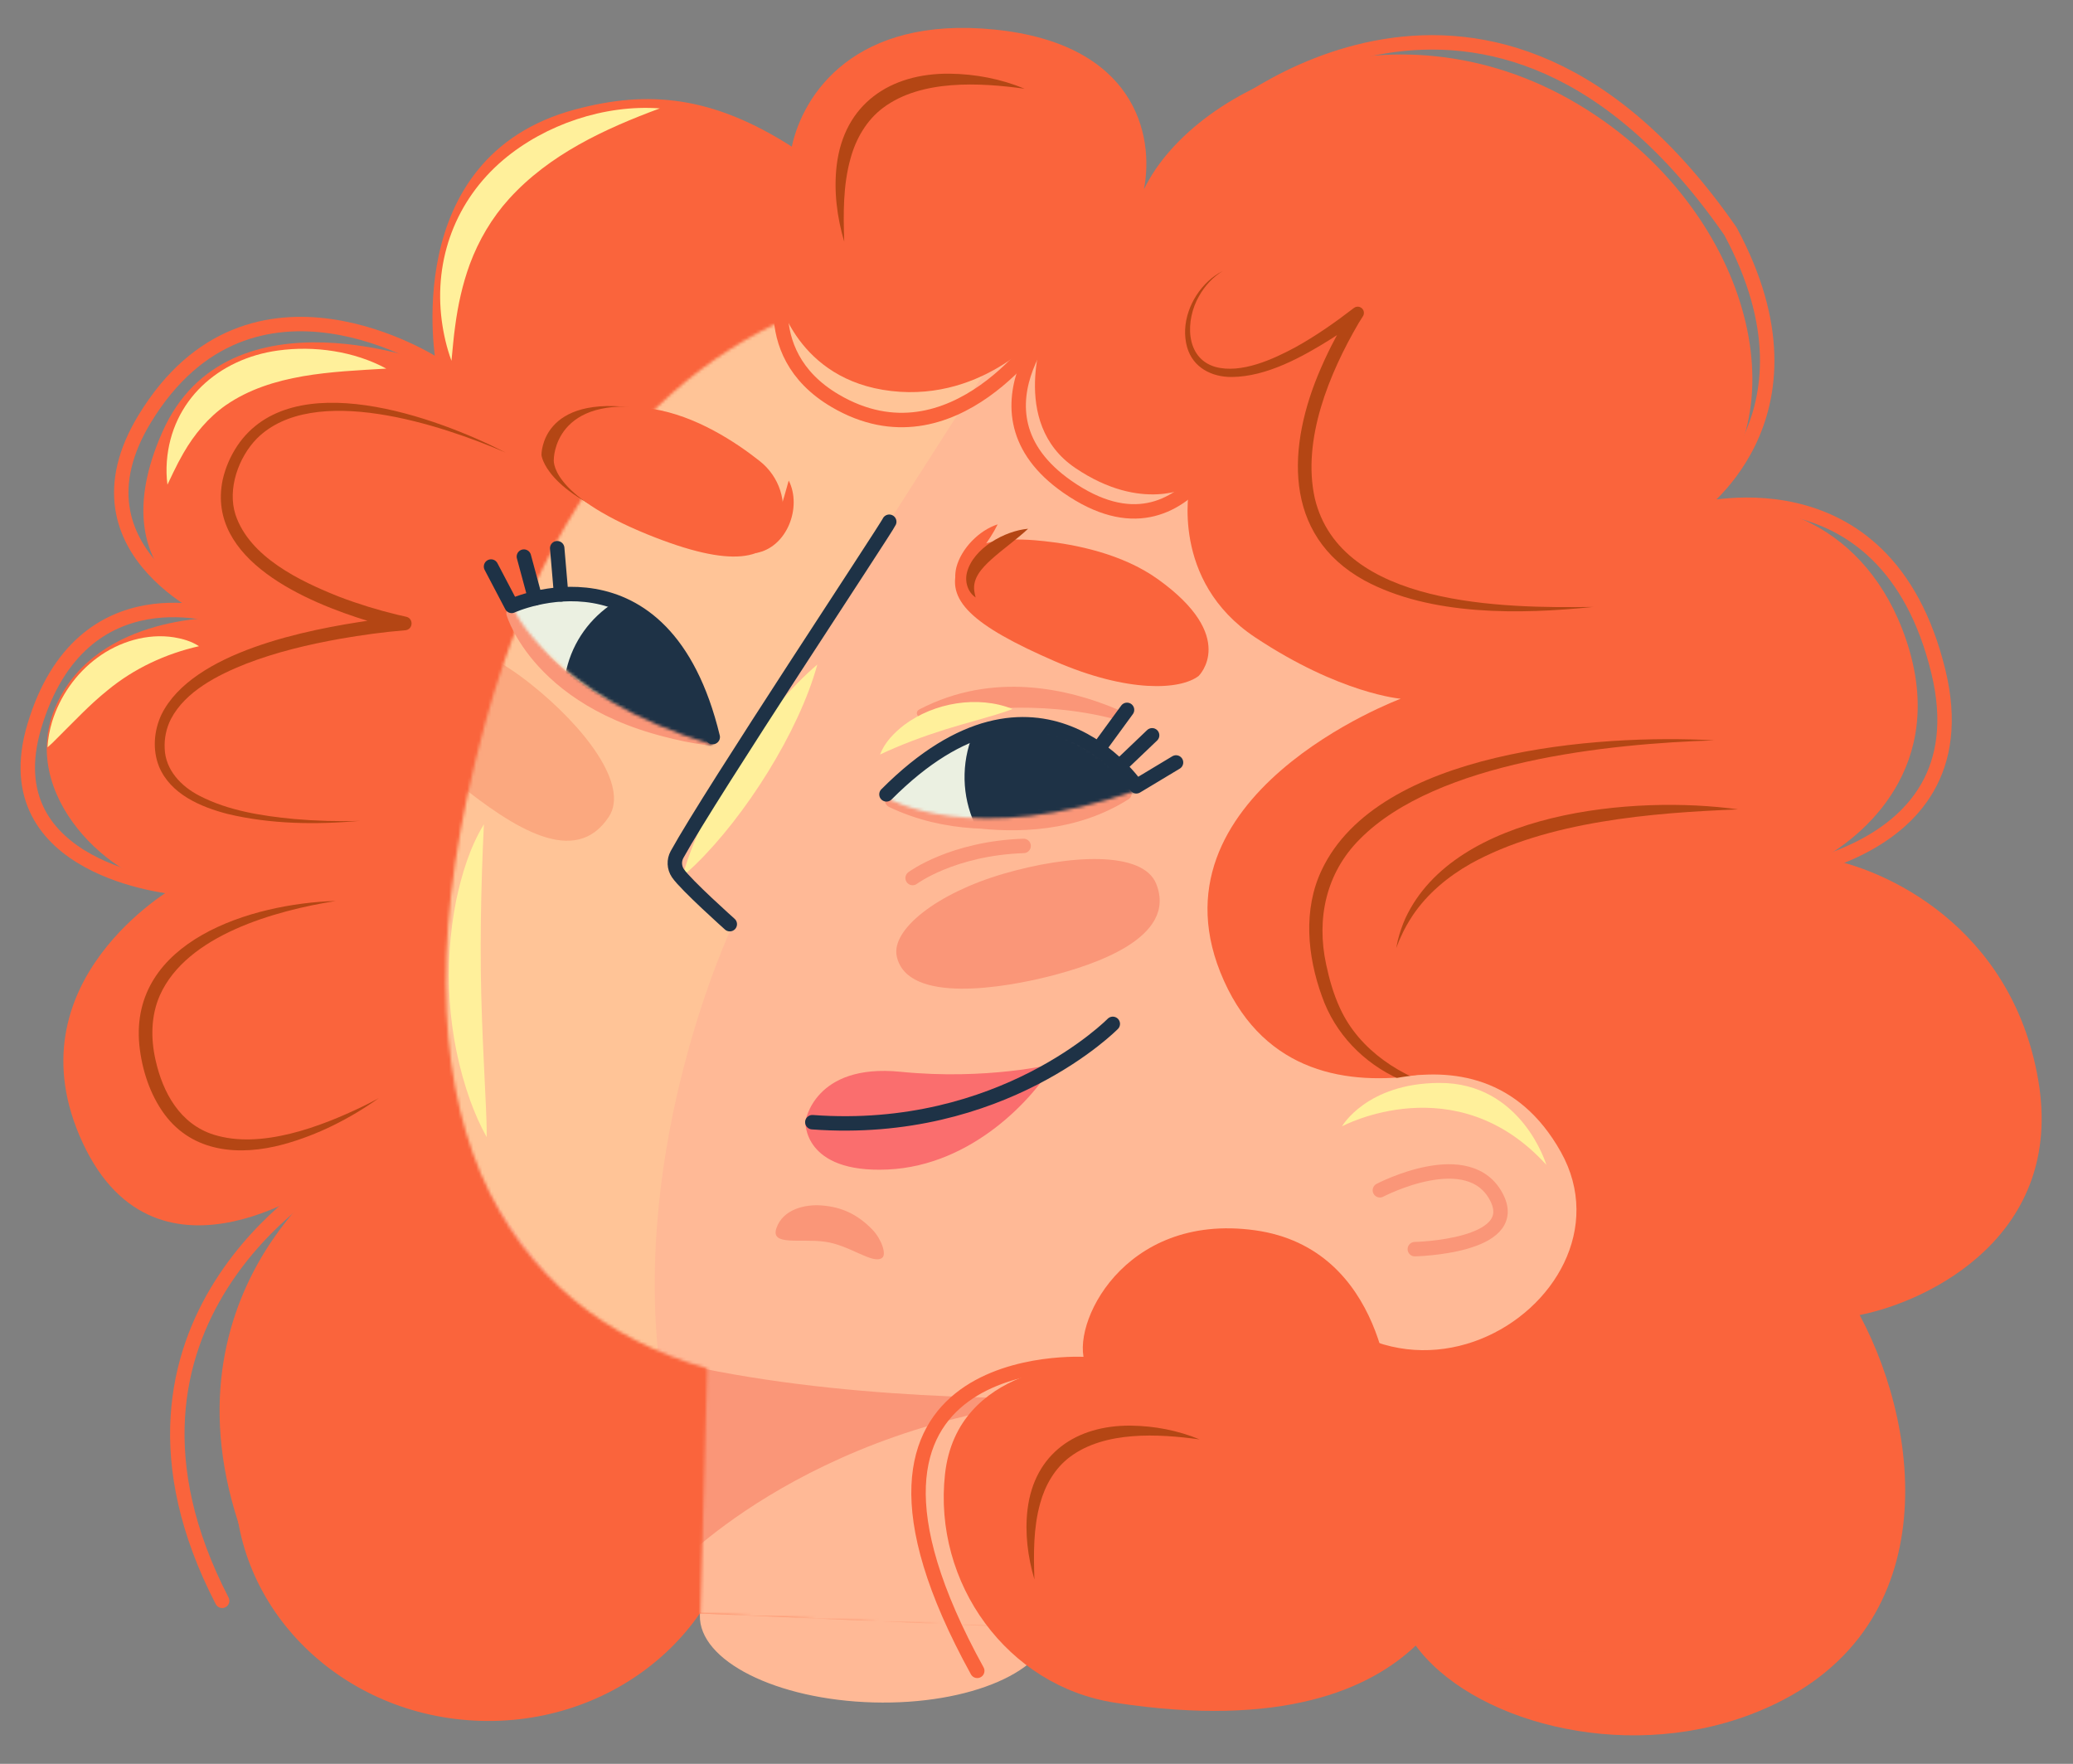
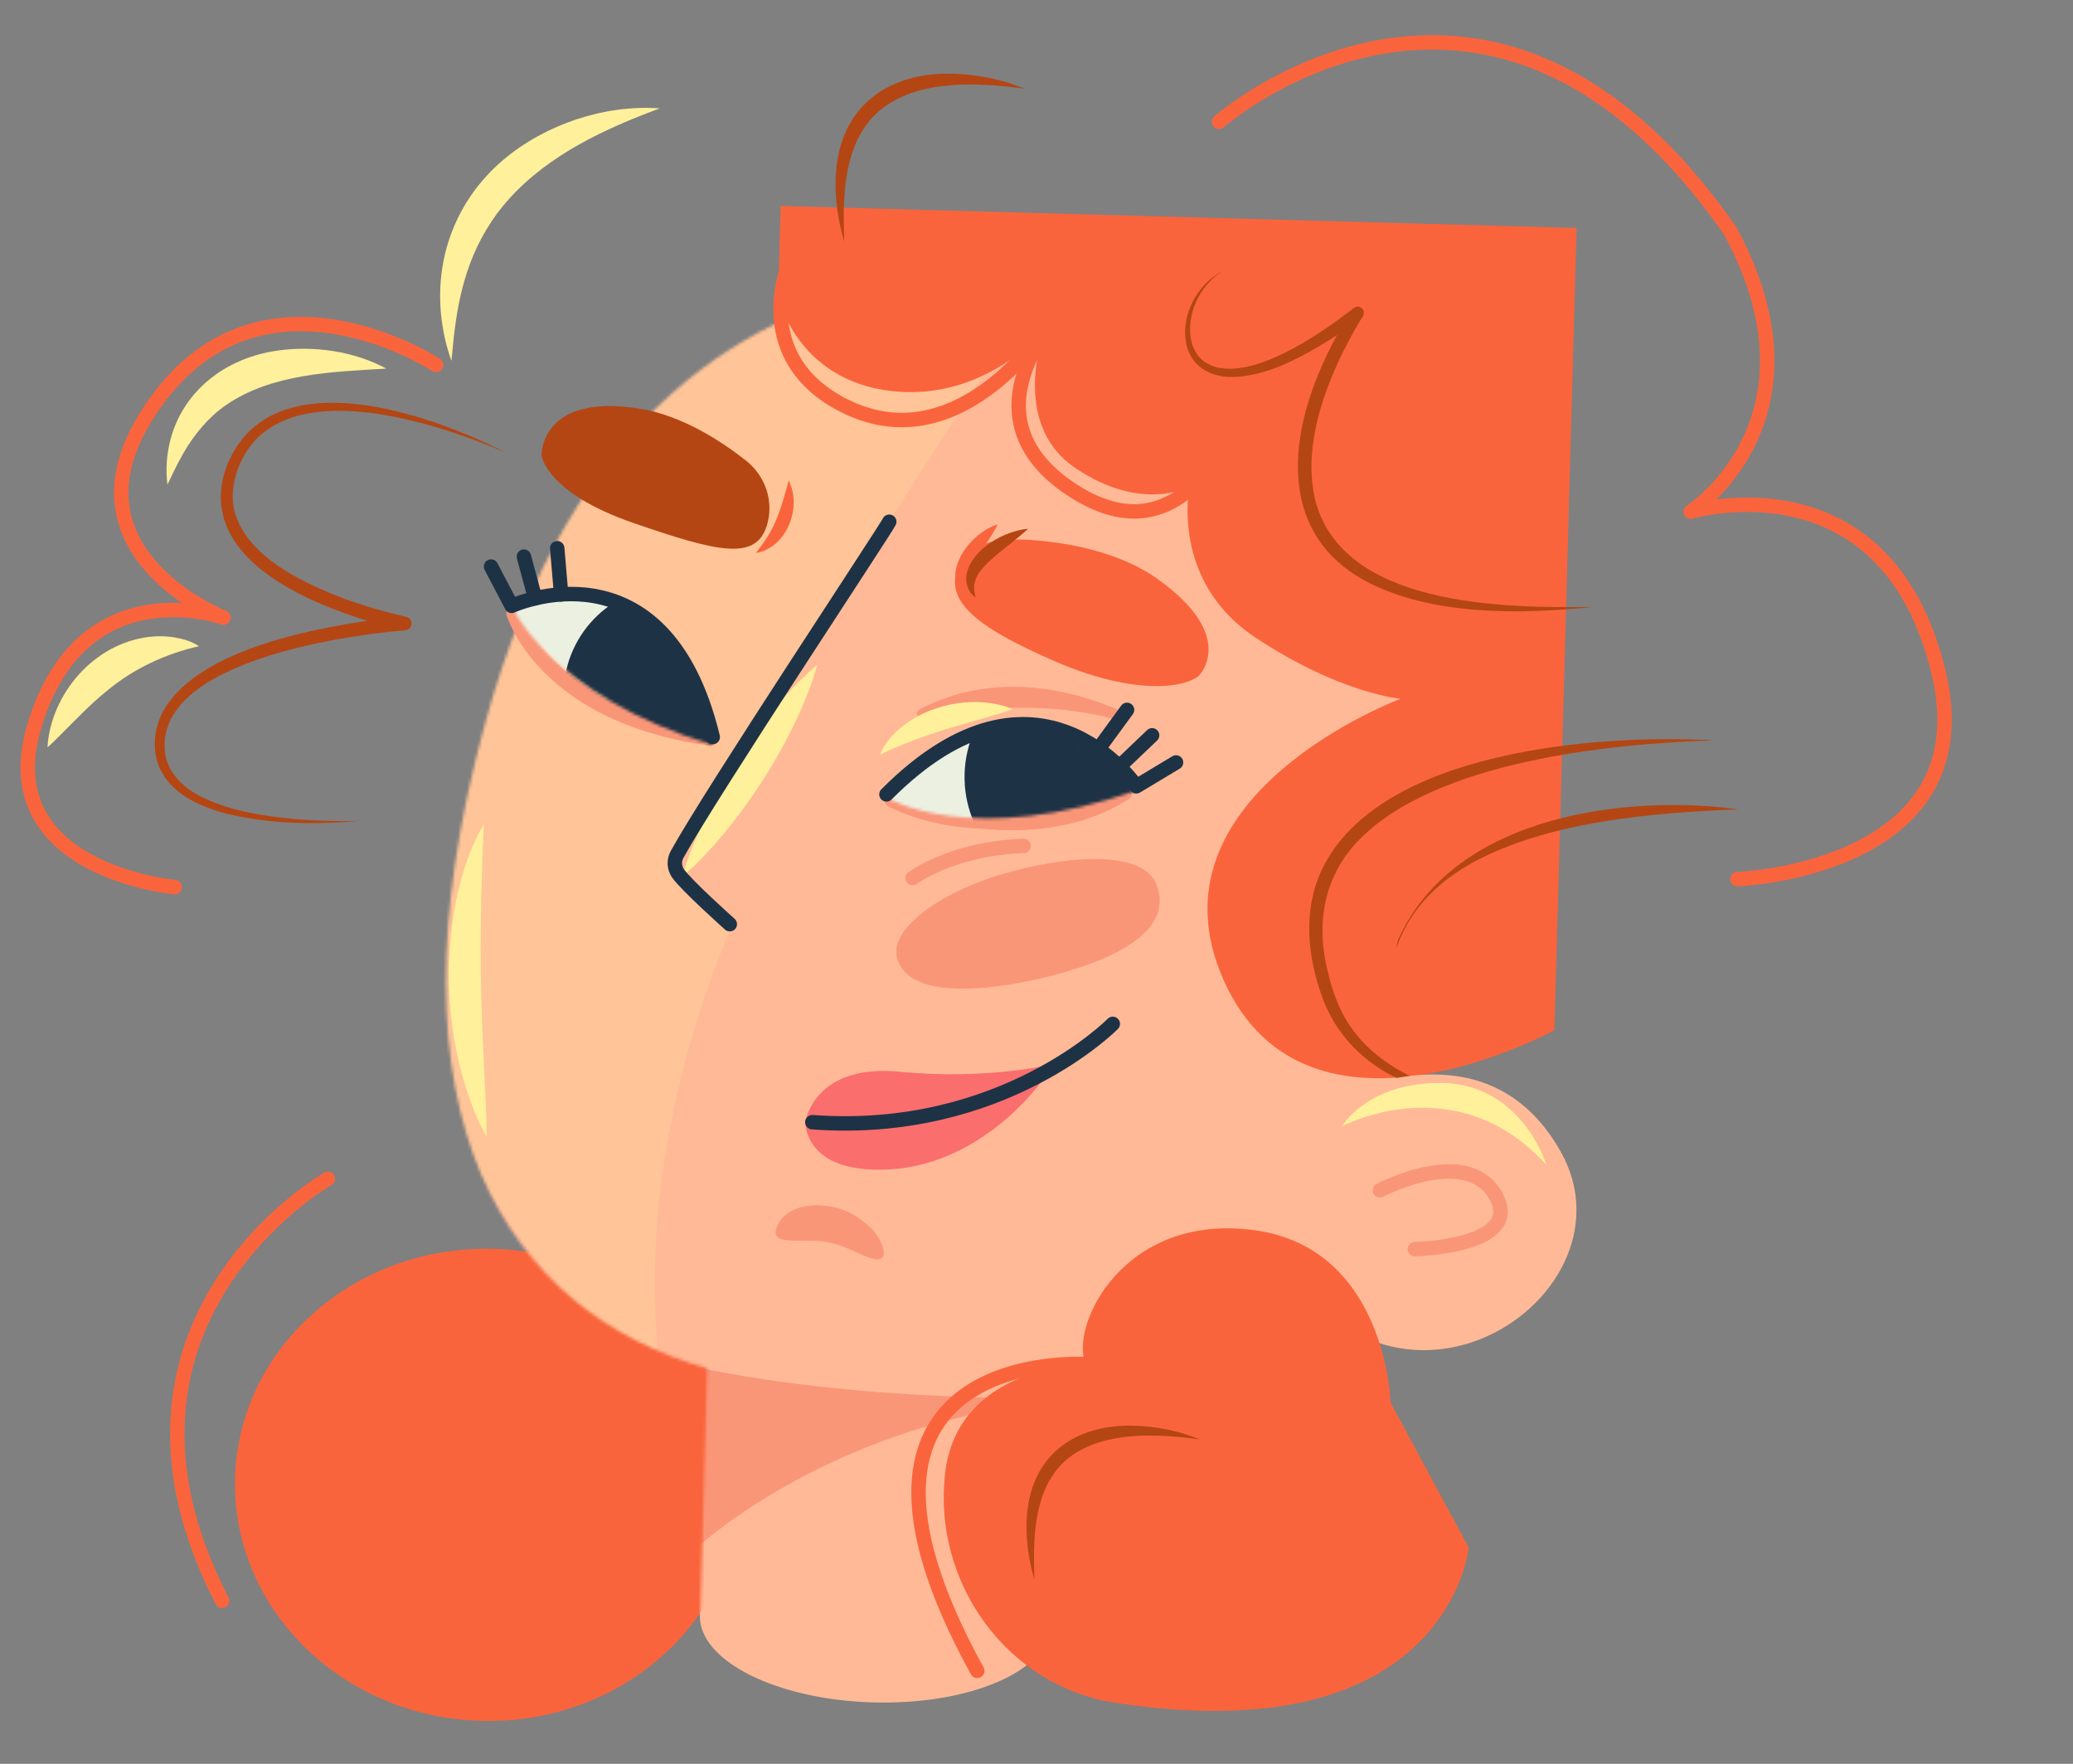
<svg xmlns="http://www.w3.org/2000/svg" width="690" height="587" viewBox="0 0 690 587" fill="none">
  <rect x="0" y="0" width="690" height="587" fill="#808080" stroke="none" />
  <ellipse cx="291.414" cy="539.161" rx="58.473" ry="27.409" transform="rotate(1.586 291.414 539.161)" fill="#FFB996" />
  <ellipse cx="162.265" cy="494.153" rx="84.055" ry="78.573" transform="rotate(1.586 162.265 494.153)" fill="#FA643C" />
-   <path d="M263.553 48.798C267.284 31.434 284.383 5.137 331.049 9.841C377.714 14.545 384.309 44.829 380.759 63.011C397.996 27.335 468.524 -3.78 531.331 38.541C585.082 74.76 599.575 141.983 563.227 171.036C584.784 162.696 619.02 172.581 633.23 209.535C649.696 252.357 622.227 276.863 606.752 285.575C626.975 288.775 669.622 308.033 678.435 359.46C687.248 410.887 642.481 433.004 618.995 437.635C640.433 477.632 647.55 546.208 582.408 570.675C539.308 586.863 489.025 572.435 470.95 547.27L552.711 550.809L552.71 550.808L470.95 547.27C321.969 540.823 238.441 537.208 89.461 530.76C43.464 441.49 108.987 392.393 109.121 392.293C108.997 392.385 52.54 434.025 27.557 380.402C2.55 326.72 58.13 295.227 58.13 295.227C38.196 294.331 4.957 264.507 18.87 234.268C32.771 204.055 74.305 205.522 74.377 205.524C74.319 205.508 32.061 193.308 54.066 143.716C76.059 94.145 145.022 121.402 145.176 121.463C145.176 121.463 132.106 52.351 191.386 36.443C215.941 29.854 237.208 31.983 263.553 48.798Z" fill="#FA643C" />
  <mask id="mask0_383_1906" style="mask-type:luminance" maskUnits="userSpaceOnUse" x="148" y="91" width="344" height="453">
    <path d="M403.731 103.848C403.731 103.848 218.962 31.324 161.492 240.627C125.1 373.174 169.437 436.464 235.375 455.408L233.112 537.151L368.063 543.726L366.365 446.36C417.433 427.635 460.932 393.52 474.241 353.545C510.856 243.537 491.611 136.217 403.731 103.851L403.731 103.848Z" fill="white" />
  </mask>
  <g mask="url(#mask0_383_1906)">
    <path d="M44.359 71.209C45.577 76.97 91.258 578.313 91.258 578.313L583.964 604.308L650.428 66.427L44.359 71.209Z" fill="#FFB996" />
-     <path d="M202.67 271.798C191.431 288.962 170.697 275.275 152.659 260.944C134.623 246.613 121.365 227.991 133.207 215.106C139.631 208.115 158.537 213.242 176.575 227.573C194.611 241.903 209.522 261.33 202.67 271.798Z" fill="#FA9678" />
    <path d="M375.163 464.693C375.163 464.693 162.695 476.76 135.87 395.642C109.463 315.79 226.721 519.777 226.721 519.777C226.721 519.777 278.426 466.15 375.163 464.693Z" fill="#FA9678" />
    <path d="M384.844 294.13C392.093 312.23 363.614 321.245 349.392 324.876C334.983 328.557 301.928 334.482 298.479 318.212C296.609 309.386 311.815 297.273 333.923 290.811C356.035 284.345 380.421 283.089 384.844 294.13Z" fill="#FA9678" />
    <path opacity="0.2" d="M342.296 101.116L223.633 286.707L243.756 308.182C243.756 308.182 209.469 380.151 219.901 457.623C219.901 457.623 67.162 363.523 178.814 174.216C290.467 -15.091 342.296 101.119 342.296 101.119L342.296 101.116Z" fill="#FFF09B" />
  </g>
  <path d="M303.768 292.203C303.768 292.203 316.915 282.352 340.711 281.517" stroke="#FA9678" stroke-width="4.806" stroke-linecap="round" stroke-linejoin="round" />
  <path d="M236.193 245.629C236.193 245.629 187.97 241.601 170.933 204.064C170.933 204.064 180.83 238.147 236.193 245.629Z" fill="#FA9678" stroke="#FA9678" stroke-width="4.806" stroke-linecap="round" stroke-linejoin="round" />
  <path d="M374.295 263.985C374.295 263.985 332.819 283.551 296.96 266.387C296.96 266.387 341.436 284.822 374.295 263.985Z" fill="#FA9678" stroke="#FA9678" stroke-width="4.806" stroke-linecap="round" stroke-linejoin="round" />
  <path d="M524.774 75.864L517.384 342.848C517.384 342.848 435.101 388.062 407.387 326.393C379.673 264.723 466.238 232.534 466.238 232.534C466.238 232.534 446.153 230.949 417.771 212.1C389.39 193.251 395.929 161.948 395.929 161.948C395.929 161.948 380.201 170.805 357.905 155.737C335.613 140.67 347.818 109.515 347.818 109.515C347.818 109.515 328.236 133.754 296.679 130.13C265.122 126.505 259.006 98.81 259.006 98.81L259.844 68.537L524.774 75.87L524.774 75.864Z" fill="#FA643C" />
  <mask id="mask1_383_1906" style="mask-type:luminance" maskUnits="userSpaceOnUse" x="170" y="198" width="68" height="50">
    <path d="M170.31 201.643C170.31 201.643 182.906 231.41 237.162 247.876C237.162 247.876 231.74 182.559 170.31 201.643Z" fill="white" />
  </mask>
  <g mask="url(#mask1_383_1906)">
    <path d="M204.54 288.781C242.706 289.837 274.502 259.754 275.559 221.588C276.615 183.422 246.532 151.626 208.366 150.57C170.2 149.513 138.404 179.597 137.348 217.762C136.291 255.928 166.374 287.724 204.54 288.781Z" fill="#EBF0E1" />
    <path d="M222.743 267.223C242.704 267.776 259.333 252.042 259.886 232.082C260.438 212.121 244.705 195.492 224.744 194.94C204.784 194.387 188.154 210.121 187.602 230.081C187.049 250.042 202.783 266.671 222.743 267.223Z" fill="#1E3246" />
  </g>
  <path d="M163.442 188.545L170.312 201.637C170.312 201.637 221.012 178.266 237.236 245.293" stroke="#1E3246" stroke-width="4.806" stroke-linecap="round" stroke-linejoin="round" />
  <path d="M174.377 185.234L178.127 199.118" stroke="#1E3246" stroke-width="4.806" stroke-linecap="round" stroke-linejoin="round" />
  <path d="M185.466 182.445L186.777 197.809" stroke="#1E3246" stroke-width="4.806" stroke-linecap="round" stroke-linejoin="round" />
  <path d="M308.091 239.024C321.766 236 345.522 232.852 370.581 239.203C373.123 239.846 374.555 237.205 372.2 236.205C355.614 229.153 330.601 223.336 306.087 236.044C304.062 237.094 305.715 239.55 308.091 239.024Z" fill="#FA9678" />
  <path d="M350.583 354.125C350.583 354.125 328.472 359.558 299.718 356.682C270.965 353.806 268.078 373.242 268.078 373.242C268.078 373.242 267.18 390.509 295.5 389.209C323.82 387.909 344.157 365.246 350.583 354.125Z" fill="#FA6E6E" />
  <path d="M370.393 340.738C370.393 340.738 333.675 378.133 270.387 373.462" stroke="#1E3246" stroke-width="4.806" stroke-linecap="round" stroke-linejoin="round" />
  <path d="M290.357 409.195C285.469 404.169 280.228 401.66 273.375 401.157C267.905 400.755 260.62 402.434 258.445 408.692C256.343 414.742 266.248 412.107 274.558 413.236C282.868 414.365 290.467 420.857 293.593 418.634C295.2 417.49 293.381 412.307 290.36 409.198L290.357 409.195Z" fill="#FA9678" />
  <path d="M255.235 174.916C257.695 167.035 254.846 158.472 248.371 153.348C240.366 147.012 227.037 138.198 212.604 135.943C179.842 130.825 180.228 151.443 180.228 151.443C180.228 151.443 181.401 163.888 210.821 174.043C239.055 183.791 251.557 186.699 255.238 174.916L255.235 174.916Z" fill="#B44614" />
-   <path d="M259.783 175.042C262.243 167.161 259.394 158.597 252.918 153.474C244.914 147.137 231.585 138.323 217.151 136.068C184.39 130.951 184.343 152.788 184.343 152.788C184.343 152.788 182.234 164.377 215.713 177.929C243.401 189.136 256.105 186.828 259.783 175.045L259.783 175.042Z" fill="#FA643C" />
  <path d="M262.529 159.916C267.035 168.818 261.945 182.243 251.631 184.042C253.125 182.008 254.49 180.261 255.601 178.4C259.194 172.656 260.657 166.472 262.529 159.916Z" fill="#FA643C" />
  <path d="M319.035 188.241C323.24 178.071 339.399 179.22 347.608 180.094C357.759 181.174 373.447 184.207 385.335 192.704C412.314 211.982 398.976 224.946 398.976 224.946C392.924 229.625 375.532 230.678 351.089 220.056C323.697 208.147 314.318 199.653 319.034 188.244L319.035 188.241Z" fill="#FA643C" />
  <path d="M332.07 174.506C329.231 180.313 325.059 184.833 321.66 190.165C320.553 191.953 319.643 193.608 319.245 195.796C317.716 193.888 317.771 191.075 318.328 188.808C319.976 182.512 325.912 176.472 332.07 174.506Z" fill="#FA643C" />
  <path d="M342.204 175.971C338.19 179.694 333.829 182.689 329.892 186.245C326.883 189.012 323.627 192.392 324.314 196.8C324.404 197.452 324.559 198.122 324.736 198.83C322.106 197.045 321.057 193.576 321.867 190.474C323.944 182.459 334.443 176.628 342.201 175.968L342.204 175.971Z" fill="#B44614" />
  <path d="M414.306 132.001C414.306 132.001 397.526 191.412 355.324 162.029C318.769 136.574 355.276 101.47 355.276 101.47" stroke="#FA643C" stroke-width="4.806" stroke-linecap="round" stroke-linejoin="round" />
  <path d="M262.535 87.894C262.535 87.894 250.185 117.056 278.008 133.388C317.386 156.505 347.815 109.507 347.815 109.507" stroke="#FA643C" stroke-width="4.806" stroke-linecap="round" stroke-linejoin="round" />
  <path d="M145.179 121.459C145.179 121.459 83.621 81.099 48.173 139.36C20.736 184.452 74.38 205.52 74.38 205.52C74.38 205.52 27.264 188.767 11.442 241.626C-2.966 289.76 58.132 295.223 58.132 295.223" stroke="#FA643C" stroke-width="4.806" stroke-linecap="round" stroke-linejoin="round" />
  <path d="M405.755 40.548C405.755 40.548 495.688 -38.612 575.967 76.944C609.817 139.784 562.767 170.295 562.767 170.295C562.767 170.295 627.582 151.016 645.195 223.521C661.235 289.545 578.34 292.584 578.34 292.584" stroke="#FA643C" stroke-width="4.806" stroke-linecap="round" stroke-linejoin="round" />
  <path d="M109.125 392.294C109.125 392.294 25.924 439.868 73.939 532.742" stroke="#FA643C" stroke-width="4.806" stroke-linecap="round" stroke-linejoin="round" />
  <path d="M361.367 453.974C361.367 453.974 265.686 447.895 325.276 556.049" stroke="#FA643C" stroke-width="4.806" stroke-linecap="round" stroke-linejoin="round" />
  <path d="M570.634 246.387C535.498 247.468 478.255 253.405 452.677 279.203C441.415 290.401 438.099 305.634 441.405 320.934C442.45 325.883 443.865 330.87 446.002 335.475C452.475 349.687 466.653 358.647 481.405 362.586C486.452 363.981 491.631 364.956 496.87 365.336C486.265 365.657 475.525 363.608 465.816 359.178C453.864 353.79 444.36 344.024 440.002 331.549C435.159 318.172 433.65 302.702 439.95 289.502C458.773 249.743 531.792 244.215 570.634 246.387Z" fill="#B44614" />
-   <path d="M578.534 269.36C549.734 270.482 515.018 273.326 489.539 287.413C481.993 291.688 475.128 297.369 470.248 304.601C468.788 306.827 467.362 309.261 466.307 311.709L465.885 312.645L465.674 313.114C465.371 313.907 465.056 314.721 464.739 315.517C464.896 314.68 465.081 313.817 465.254 312.978C465.884 310.454 466.724 307.955 467.795 305.584C484.365 269.943 544.113 264.55 578.534 269.36Z" fill="#B44614" />
+   <path d="M578.534 269.36C549.734 270.482 515.018 273.326 489.539 287.413C481.993 291.688 475.128 297.369 470.248 304.601C468.788 306.827 467.362 309.261 466.307 311.709L465.885 312.645L465.674 313.114C465.371 313.907 465.056 314.721 464.739 315.517C464.896 314.68 465.081 313.817 465.254 312.978C484.365 269.943 544.113 264.55 578.534 269.36Z" fill="#B44614" />
  <path d="M431.063 371.952C431.063 371.952 491.324 333.018 519.523 383.346C547.722 433.674 453.864 493.013 417.847 401.864L431.063 371.949L431.063 371.952Z" fill="#FFB996" />
  <path d="M462.865 466.792C462.865 466.792 461.501 415.452 417.638 409.421C373.775 403.393 355.899 441.524 361.368 453.974C361.368 453.974 318.612 454.171 314.553 490.53C310.494 526.891 335.287 561.142 371.085 566.651C482.118 583.739 488.893 515.073 488.893 515.073L462.865 466.789L462.865 466.792Z" fill="#FA643C" />
  <path d="M459.298 396.121C459.298 396.121 489.248 380.404 498.279 398.757C506.26 414.978 470.927 415.713 470.927 415.713" stroke="#FA9678" stroke-width="4.806" stroke-linecap="round" stroke-linejoin="round" />
  <path d="M446.689 374.834C446.689 374.834 484.559 354.477 514.707 387.654C514.707 387.654 506.56 360.229 478.96 360.391C454.869 360.531 446.689 374.831 446.689 374.831L446.689 374.834Z" fill="#FFF09B" />
  <path d="M399.285 479.027C385.521 477.138 367.777 476.15 356.158 484.84C351.121 488.598 347.865 494.281 346.224 500.292C343.932 508.491 344.016 517.125 344.31 525.645C342.099 518.129 341.084 510.24 342.011 502.372C344.277 483.68 358.269 474.288 376.389 474.445C384.249 474.541 392.041 476.021 399.282 479.027L399.285 479.027Z" fill="#B44614" />
  <path d="M161.068 274.325C160.032 296.009 159.601 317.516 160.437 339.155C160.729 347.882 161.364 359.614 161.745 368.39C161.863 371.747 162.046 375.033 161.991 378.435C159.8 374.505 157.992 370.354 156.464 366.126C148.928 344.957 147.477 321.668 151.836 299.649C153.716 290.859 156.351 282.048 161.068 274.325Z" fill="#FFF09B" />
  <path d="M272.042 221.162C265.92 243.559 248.009 271.735 231.335 287.878C230.046 289.116 228.721 290.331 227.284 291.474C227.715 289.688 228.253 287.975 228.83 286.282C236.392 264.358 254.33 236.201 272.042 221.162Z" fill="#FFF09B" />
  <path d="M242.91 307.56C242.91 307.56 228.326 294.549 225.648 290.606C224.386 288.746 224.276 286.339 225.361 284.368C236.608 263.916 294.959 176.003 295.985 173.631" stroke="#1E3246" stroke-width="4.806" stroke-linecap="round" stroke-linejoin="round" />
  <path d="M219.62 36.074C201.179 42.893 182.803 51.445 169.466 66.154C163.734 72.475 159.328 79.961 156.362 87.965C153.939 94.597 152.415 101.553 151.499 108.553C150.952 112.358 150.674 116.235 150.272 120.072C148.68 115.744 147.638 111.225 147.031 106.65C144.385 86.235 151.718 66.625 167.468 53.242C181.485 41.373 201.332 34.72 219.62 36.074Z" fill="#FFF09B" />
  <path d="M128.575 122.671C110.552 123.754 90.441 124.303 75.159 134.851C69.338 138.919 64.623 144.586 61.064 150.779C59.867 152.863 58.722 155.028 57.687 157.205C57.044 158.515 56.395 159.975 55.733 161.294C55.393 158.75 55.354 156.174 55.529 153.614C57.06 133.186 72.81 119.349 92.52 116.65C104.558 114.984 117.89 116.867 128.575 122.671Z" fill="#FFF09B" />
  <path d="M66.234 215.051C55.084 217.576 44.574 222.486 35.825 229.711C29.747 234.573 24.495 240.28 18.945 245.741C17.979 246.744 16.967 247.743 15.825 248.707C15.946 245.786 16.524 242.959 17.341 240.167C19.954 231.73 25.258 224.132 32.386 218.895C39.621 213.55 48.977 210.683 57.934 212.101C60.849 212.59 63.748 213.41 66.234 215.054L66.234 215.051Z" fill="#FFF09B" />
  <path d="M292.924 251.09C294.464 247.072 297.602 243.859 300.949 241.271C310.843 233.849 325.451 231.325 337.034 235.951C333.267 237.44 329.312 238.455 325.475 239.589C322.251 240.496 317.679 241.801 314.541 242.786C307.122 245.125 300.032 247.774 292.924 251.093L292.924 251.09Z" fill="#FFF09B" />
  <path d="M168.298 150.605C147.003 141.424 104.316 127.145 85.489 145.955C79.371 152.211 75.626 162.722 78.381 171.277C83.087 185.403 99.832 193.407 112.889 198.591C119.235 201.018 125.77 203.015 132.376 204.611C133.315 204.835 134.28 205.057 135.186 205.244C137.745 205.817 137.524 209.501 134.897 209.748C127.685 210.325 120.446 211.337 113.31 212.572C102.603 214.487 91.98 216.993 81.851 220.917C72.489 224.627 61.725 230.06 56.89 239.292C55.356 242.311 54.647 245.713 54.815 249.093C55.036 256.186 60.261 261.695 66.386 264.829C76.046 269.822 87.113 271.521 97.857 272.561C105.155 273.196 112.497 273.411 119.824 273.182C105.18 274.473 90.18 274.323 75.803 270.888C66.803 268.582 56.755 264.295 52.939 255.119C50.701 249.564 51.221 243.117 53.761 237.758C64.099 216.919 102.251 209.466 123.494 206.425C127.197 205.93 130.835 205.504 134.578 205.205L134.295 209.71C130.339 208.884 126.489 207.855 122.627 206.7C102.156 200.454 68.655 186.387 74.099 159.764C75.004 155.688 76.703 151.771 79.02 148.304C97.232 121.365 145.098 138.706 168.298 150.605Z" fill="#B44614" />
-   <path d="M111.683 299.849C91.623 303.071 62.181 311.168 53.221 331.222C50.206 338.012 50.151 345.722 51.796 352.878C54.231 363.733 59.997 374.136 71.194 377.629C86.834 382.52 106.674 375.01 120.879 368.15C122.639 367.293 124.379 366.391 126.099 365.442C116.437 372.31 105.681 377.758 94.201 380.877C79.832 384.748 64.197 383.642 54.718 370.788C49.869 364.164 47.221 355.905 46.38 347.792C43.032 313.105 83.823 300.656 111.683 299.843L111.683 299.849Z" fill="#B44614" />
  <path d="M530.302 201.984C506.043 204.477 476.176 205.046 454.185 193.189C426.627 178.025 428.528 148.084 439.596 122.671C442.562 115.809 446.044 109.215 450.183 102.984L453.149 105.799C449.961 108.157 446.711 110.44 443.37 112.599C433.631 118.709 421.723 125.378 409.943 125.46C403.3 125.486 397.108 122.341 395.152 115.627C392.9 107.726 396.315 99.031 402.149 93.572C403.606 92.223 405.237 91.073 406.992 90.187C403.663 92.239 400.961 95.199 399.073 98.593C394.58 106.347 394.319 119.114 404.5 122.098C413.099 124.472 423.825 119.556 431.357 115.466C438.124 111.702 444.505 107.229 450.644 102.494C451.547 101.794 452.847 101.961 453.547 102.864C454.111 103.595 454.111 104.585 453.61 105.309C453.149 106.012 452.664 106.797 452.204 107.558C442.466 124.209 433.324 146.328 437.623 165.787C446.199 201.91 500.445 202.418 530.302 201.984Z" fill="#B44614" />
  <path d="M341.039 29.524C326.008 27.461 306.632 26.382 293.942 35.872C288.442 39.975 284.887 46.182 283.095 52.746C280.592 61.7 280.683 71.128 281.005 80.432C278.59 72.224 277.481 63.61 278.494 55.018C280.969 34.605 296.248 24.348 316.035 24.52C324.62 24.624 333.129 26.241 341.036 29.524L341.039 29.524Z" fill="#B44614" />
  <mask id="mask2_383_1906" style="mask-type:luminance" maskUnits="userSpaceOnUse" x="295" y="240" width="85" height="33">
    <path d="M295.222 265.511C295.222 265.511 323.725 282.669 379.296 262.67C379.296 262.67 334.66 211.352 295.222 265.511Z" fill="white" />
  </mask>
  <g mask="url(#mask2_383_1906)">
    <path d="M334.638 330.068C374.386 331.171 407.503 299.843 408.606 260.095C409.71 220.347 378.382 187.231 338.634 186.127C298.886 185.024 265.769 216.352 264.666 256.1C263.562 295.848 294.89 328.965 334.638 330.068Z" fill="#EBF0E1" />
    <path d="M357.664 296.236C378.455 296.813 395.777 280.427 396.354 259.637C396.931 238.846 380.545 221.524 359.754 220.947C338.964 220.37 321.642 236.756 321.065 257.547C320.488 278.337 336.874 295.659 357.664 296.236Z" fill="#1E3246" />
  </g>
  <path d="M391.441 253.744L378.243 261.677C378.243 261.677 345.741 213.462 295.057 264.366" stroke="#1E3246" stroke-width="4.806" stroke-linecap="round" stroke-linejoin="round" />
  <path d="M383.483 244.705L372.648 255.042" stroke="#1E3246" stroke-width="4.806" stroke-linecap="round" stroke-linejoin="round" />
  <path d="M375.131 236.238L365.655 249.208" stroke="#1E3246" stroke-width="4.806" stroke-linecap="round" stroke-linejoin="round" />
</svg>